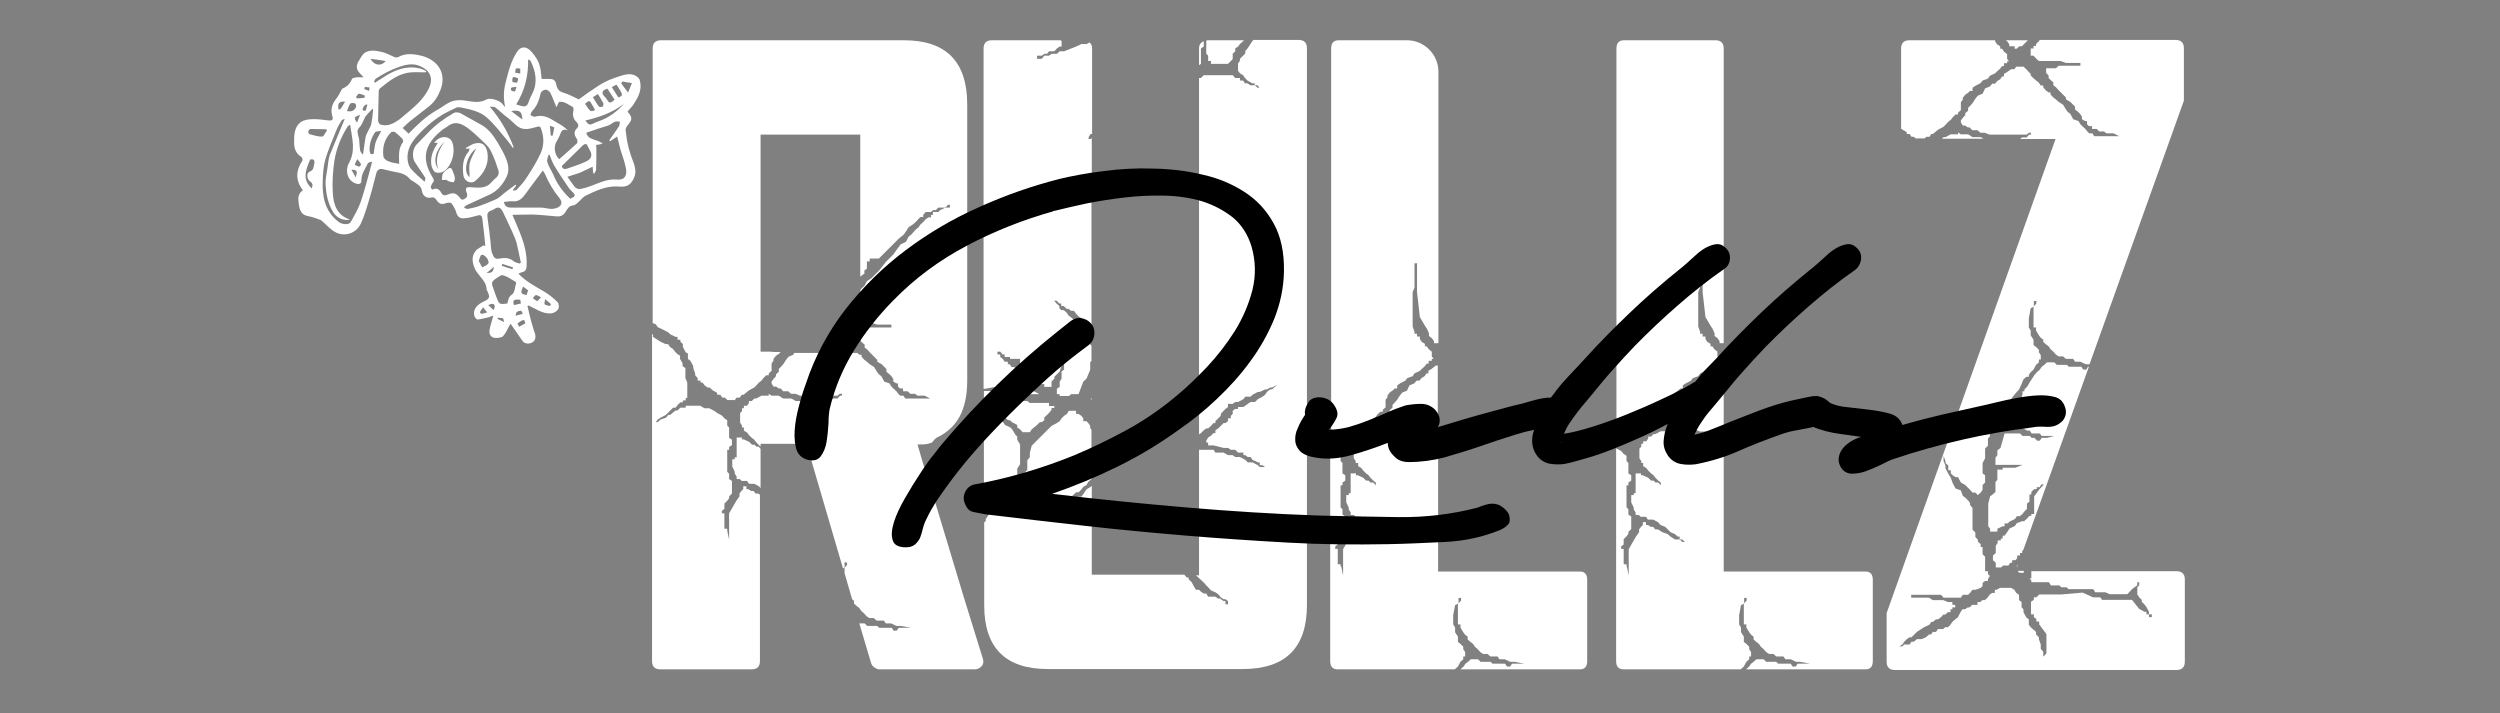
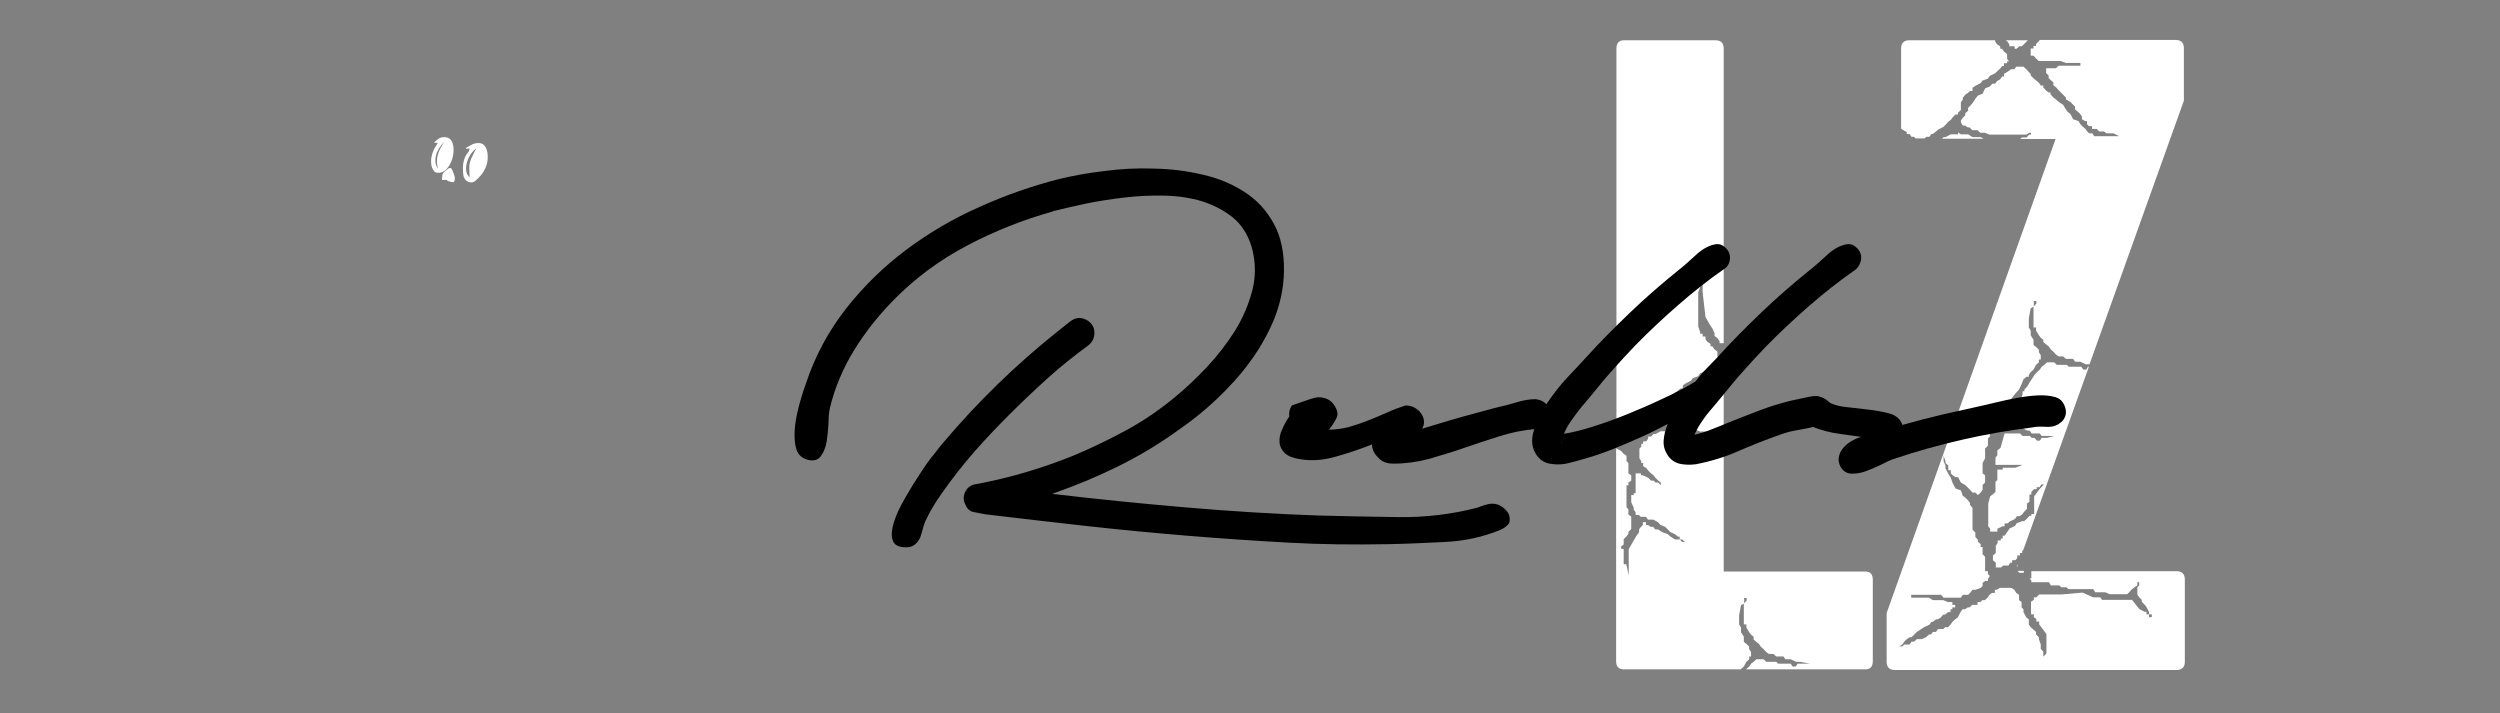
<svg xmlns="http://www.w3.org/2000/svg" xml:space="preserve" style="enable-background:new 0 0 794.8 226.7;" viewBox="0 0 794.8 226.7" y="0px" x="0px" id="Capa_1" version="1.1">
  <rect x="0" y="0" width="794.8" height="226.7" fill="#808080" stroke="none" />
  <style type="text/css">
	.st0{fill:#FFFFFF;}
</style>
  <g>
    <g id="CALABERASOLA_x5F_RULLZ_x5F_LOGO.psd_00000142141349089657301990000014214743822807865994_">
      <g>
-         <path d="M162.9,68.3c0.9,2,1.5,3.6,2.2,5.2c1.5,3.7,2.6,7.4,2.3,11.4c-0.1,0.8-0.4,1.4-1.3,1.6     c-0.4,0.1-0.8,0.3-1.3,0.5c2.4,2.5,5.3,4,8.2,5.7c1.5,0.9,2.9,2,4.2,3.3c0.5,0.4,0.6,1.7,0.3,2.2c-0.4,0.7-1.3,1.3-2.1,1.4     c-2.3,0.3-4.2-0.9-6.2-1.9c-0.4-0.2-0.8-0.4-1.2-0.6c-0.1,0.1-0.2,0.1-0.3,0.2c0.4,1.8,0.8,3.5,1.3,5.3c0.3,1.2,0.7,2.3,1.1,3.5     c0.3,1.2,0.1,2.4-1.2,2.9c-1.2,0.5-2.3,0.2-3-0.9c-1.2-1.7-2.3-3.4-3.6-5.2c-0.1,0.2-0.3,0.5-0.5,0.9c-0.6,1.1-1.1,2.3-1.9,3.1     c-0.6,0.5-1.8,0.6-2.7,0.5c-1-0.1-1.7-1.1-1.6-2.1c0.1-1.3,0.6-2.5,0.9-3.8c0.1-0.3,0.2-0.6,0.3-1.2c-0.5,0.2-0.9,0.4-1.2,0.5     c-1.2,0.3-2.4,0.6-3.7,0.8c-0.3,0-0.8-0.5-1-0.9c-0.7-1.8,0.3-3.5,2.4-4.6c0.1-0.1,0.2-0.1,0.4-0.2c2-0.9,2.2-1.4,1.2-3.4     c-0.1-0.2-0.2-0.3-0.2-0.5c-0.1-3-3-4.4-3.9-7c-0.7-1.7-0.9-3.6,0.4-5.2c0.6-0.8,1.7-1.2,2.5-1.8c0.2,0.1,0.4,0.2,0.6,0.2     c-0.3-3-0.6-6-1-8.9c-0.1-0.6-0.5-1.1-1.4-0.8c-1.4,0.4-2.9,0.8-4.4,0.9c-1.4,0.1-2.1-0.6-2.5-2c-0.3-1-0.9-2-1.5-2.8     c-0.2-0.2-1-0.2-1.4-0.1c-1.7,0.6-2.4,0.5-3.4-1c-0.4-0.6-0.9-0.9-1.6-0.7c-1.6,0.4-2.8-0.7-3-2.2c-0.2-1.3-1-1.7-1.8-2.3     c-0.6-0.6-1.6-0.8-2.1-1.5c-1.6-1.9-3.8-1.9-5.9-2.4c-0.8-0.2-1.7-0.4-2.5-0.6c-1.2-0.3-1.9,0.2-2.2,1.4     c-0.7,2.6-1.3,5.2-2.1,7.8c-0.8,2.7-1.6,5.5-2.8,8.1c-1.6,3.4-5.8,4.5-8.9,2.2c-1.3-0.9-2.3-2.1-3.5-3.1c-0.3-0.2-0.6-0.4-1-0.5     c-1.1-0.4-2.3-0.8-3.4-1c-2.1-0.4-2.6-1.8-2.9-3.7c-0.2-1.7-0.5-3.3,1.3-4.5c-2.4-3.1-2.3-6.2-0.2-9.4c0.2-0.2,0-1-0.3-1.2     c-1.7-1.1-2.3-2.6-2.3-4.5c0-2.4,0-4.9,2-6.5c0.9-0.7,2.4-1,3.7-1c1.7-0.1,3.5,0.2,5.3,0.4c1,0.1,1.5-0.2,1.2-1.2     c-0.7-2.1-0.2-3.9,1.1-5.6c0.7-0.8,1.2-1.9,1.7-2.8c0.1-0.2,0.2-0.4,0.3-0.5c1.5-0.6,2.5-1.6,3.1-3.1c0.1-0.3,0.9-0.4,1.4-0.5     c0.7-0.1,1.5,0,2.3,0c-0.4-0.4-0.7-0.8-1-1.1c-1.4-1.3-1.5-2.7-0.5-4.2c0.5-0.8,1-1.8,1.7-2.4c1.7-1.2,3.6-0.8,5.5-0.4     c1.4,0.3,2.8,1.1,4.2,1.7c0.3,0.1,0.7,0.1,1,0c2.2-1.3,4.7-1.1,6.9-0.6c5.1,1,8.8,5.1,6.7,10.8c-0.8,2.1-1.9,4-3.7,5.4     c-2,1.6-4,3.1-6,4.7c-0.8,0.6-1.5,1.4-2.4,2.2c0.7,0.6,1.3,1.2,1.9,1.8c2.7-2.8,5.5-5.5,9-7.5c1.3-0.7,2.4-1.6,3.7-2.3     c2.1-1.2,4.4-0.9,6.7-0.5c1.9,0.3,3.6,0.4,5.4-0.6c1.1-0.6,4.1,0.3,5,1.4c0.3,0.3,0.5,0.8,0.9,1c-0.6-2.6-0.5-5.2,0.1-7.6     c0.9-3.5,1.7-7,3.8-10.1c1.1-1.6,2.9-1.7,4.5,0.2c0.7,0.8,1.3,1.6,1.8,2.5c0.5,0.9,0.8,1.9,1,2.8c0.2,1,0.2,2.1,0.4,3.3     c0.7,0,1.4,0,2.1,0c1.8,0,2.2,0.3,2.6,2c0.3,1.3,0.9,2,2.3,2.4c1.7,0.5,3.3,1.4,4.8,2.1c1.9-1.4,3.9-2.8,5.9-4.1     c2.5-1.7,5.3-2.8,8.2-3.6c1.7-0.5,3.5-0.5,4.9,0.9c0.4,0.4,0.5,1.2,0.6,1.8c0.3,2.5-0.9,4.6-2.2,6.6c-0.5,0.8-1.3,1.5-1.9,2.3     c1.6,1.8,1.6,2.5,0,4.4c-0.3,0.4-0.7,1-0.6,1.5c0.2,1.7,0.4,3.3,0.8,4.9c0.2,1.1,0.6,2.1,0.9,3.2c0.3,1,0.8,2,1.1,3.1     c0.4,1.5,0.5,2.7-0.3,4.3c-1.1,2.2-2.5,2.6-4.7,2.4c-3.8-0.3-7.2,1.3-10.5,2.9c-1,0.5-1.6,1.5-2.5,2.2c-0.4,0.4-1,0.9-1.5,0.9     c-1.3,0.1-1.8,1.1-2.3,1.9c-0.7,1.2-1.6,1.7-2.8,1.6c-2.6-0.2-5.2-0.5-7.8-0.6C167.1,68.2,165.1,68.3,162.9,68.3z M163.3,46.8     c-0.1,0.1-0.2,0.1-0.3,0.2c-0.5-0.7-0.9-1.4-1.5-2.1c-2.2-2.6-4.3-5.4-6.8-7.6c-2.2-1.9-5.1-2.5-8-3.1c-0.5-0.1-1.2-0.2-1.6,0     c-2,1-4.1,1.9-5.9,3.2c-2.2,1.5-4.2,3.3-6,5.2c-2.2,2.3-4,4.9-3.6,8.3c0.1,0.9,0.4,2,1,2.7c1.2,1.4,2.7,2.7,4.4,4.2     c0.2-0.8,0.3-1.1,0.2-1.3c-1.1-1.6-2.1-3.2-3.2-4.8c-1.1-1.5-0.9-4.3,0.4-5.7c1.2-1.3,2.4-2.4,3.6-3.7c2.4-2.6,5.2-4.6,8.3-6.4     c0.5-0.3,1.5-0.2,2.1,0.1c2.1,1.1,4.2,2.4,6.3,3.5c2.5,1.3,4.1,3.5,5.5,5.8c0.9,1.6,1.9,3.2,2.6,4.9c0.8,1.9,1.2,4,0.3,5.9     c-1.2,2.5-2.9,4.6-5.5,5.8c-2.4,1.1-4.8,2.2-7.2,3.3c-0.3,0.2-0.6,0.4-0.9,0.7c0.5,0.4,0.9,0.6,1.3,0.5c1-0.2,2.1-0.4,3-0.7     c2-0.7,4-1.5,6-2.4c0.9-0.4,1.6-1.2,2.5-1.9c1.2-0.9,2.4-1.8,3.6-2.7c0.1,0.1,0.1,0.2,0.2,0.3c-0.4,0.5-0.7,1-1.1,1.5     c0.5,0.1,1,0.1,1.3-0.2c1.2-1.3,2.4-2.6,3.3-4.1c1.6-2.4,3.1-4.9,4.3-7.5c1.1-2.5,1.1-5.2,0.1-7.8c-0.2-0.7-0.5-0.8-1.2-0.6     c-1.3,0.3-2.5,0.8-3.8,0.7c-2.5,0-3.7-2.2-5.5-3.5c-1.4-1-2.7-2.3-4.1-3.4c-0.3-0.2-0.9-0.1-1.7-0.2     C159.3,38.1,161.6,42.3,163.3,46.8z M137.4,60.3c1.2-0.6,2.1-0.4,2.9,1c0.5,0.9,1.1,0.9,1.9,0.6c2-0.8,2.8-0.6,4.1,1.1     c0.6,0.8,1.1,0.4,1.6,0.1c1-0.6,0.6-1.6,0.3-2.3c-0.3-1.1,0.2-1.3,1.1-1.3c0.4,0,0.8,0.1,1.2,0.1c2.1,0.1,4.1,0.2,5.6-1.5     c0.5-0.5,0.9-1,1.4-1.4c0.9-0.7,1.3-1.6,0.9-2.7c-0.6-1.9-1.3-3.9-2.2-5.7c-0.4-1-1.2-1.9-1.9-2.6c-1.7-1.6-3.4-3.3-5.2-4.7     c-2-1.5-4.2-2.8-6.7-0.9c-0.5,0.4-1.1,0.7-1.7,1.1c-2.1,1.7-4,3.6-4.9,6.2c-1.1,3.3,0.1,6.3,1.8,9.1c0.4,0.7,0.5,1.1-0.1,1.7     C137.3,58.7,136.5,59.4,137.4,60.3z M109.6,37.8c-0.3,0.1-0.8,0.2-1,0.5c-0.6,1-1.3,2.1-1.7,3.2c-1.2,3.1-2.6,6.1-3.5,9.3     c-0.6,2.1-0.7,4.3-0.8,6.5c-0.2,5.1,0.6,9.8,5,13.2c1.1,0.9,3.3,1.1,3.9,0.1c1.1-2,2.3-4,3.1-6.2c1.1-3.2,2-6.6,2.9-9.9     c0.3-1,0.5-2.1,0.8-3.1c-0.7,0.1-1.3,0.3-1.4,0.6c-0.8,1.8-2.1,3.3-2,5.5c0,0.8-0.6,1.2-1.6,0.9c-3-0.9-3.6-4.3-2.4-6.5     c2.3-4.1,1-8,0.4-12.3c-0.4,0.3-0.6,0.4-0.7,0.5c-2.2,3.4-3.7,7.2-4.3,11.1c-0.5,3.3-0.7,6.8-0.5,10.1c0.2,3.7,1.3,7.2,5.5,8.5     c-1.9,0.5-4.2-0.5-5.3-2.2c-1.8-2.9-2.4-6.2-2.5-9.5c0-1.5,0.4-3.1,0.6-4.6c0.2-1.4,0.3-2.8,0.7-4.1     C106.3,45.6,108,41.8,109.6,37.8z M135.5,22.6c-0.1,0.1-0.1,0.3-0.2,0.4c-1.5,0-3-0.1-4.6,0c-4,0.3-6.9,2.7-9.9,5.1     c-0.2,0.2-0.4,0.6-0.4,0.8c-0.1,3.1-0.1,6.1-0.2,9.2c0,0.8,0.3,1.4,1.1,1.6c2.1,0.5,3.9-0.5,5.5-1.6c0.6-0.4,1.1-0.9,1.7-1.4     c3-2.5,6-4.9,7.8-8.5c1.9-3.9-0.2-6.3-3.3-7.4c-2.1-0.7-4.2-0.2-6.2,0.5c-2.6,0.9-5,2.2-7.3,3.7c-0.3,0.2-0.4,0.6-0.6,1     c0.1,0.1,0.2,0.2,0.3,0.3c0.9-0.6,1.9-1.2,2.8-1.8c3.4-2.2,7-3.7,11.2-2.8C134.2,21.9,134.8,22.3,135.5,22.6z M186.4,42.2     c0.5,2.5,3.5,1.9,5.2,3.5c-0.9,0.2-1.4,0.3-2.1,0.4c0,0.4,0.1,0.8,0.1,1.2c0,2.2,0,4.4-0.1,6.7c0,0.4-0.4,0.8-0.6,1.2     c-0.1,0-0.2-0.1-0.3-0.1c-0.1-0.7-0.1-1.3-0.2-2.1c-1.4,0.7-2.7,1.3-4,1.9c-1.3,0.5-2.6,0.8-4,1.3c0.9,1.3,1.6,2.3,2.3,3.2     c0.4,0.4,1.1,0.8,1.6,0.7c1.3-0.2,2.6-0.6,3.9-1.1c2.6-1,5.1-2.2,8-1.9c2.5,0.2,3.2-1.4,2.8-3.6c-0.4-2-1.1-3.9-1.7-5.8     c-0.4-1.4-0.7-2.9-1.1-4.3c-0.8,0.6-1.5,1-2.2,1.5c-0.1-0.1-0.2-0.2-0.3-0.3c1-1.4,2-2.8,3-4.3c0.3-0.4,0.3-1.1,0.4-1.6     c-0.5,0-1.2-0.2-1.6,0c-0.7,0.3-1.4,0.9-2.1,1.2C191.3,40.5,189,41.3,186.4,42.2z M176.9,34.1c-0.7-1.6-1.2-3.2-2-4.7     c-0.2-0.4-1-0.9-1.4-0.9c-0.8,0.1-1.5,0.5-1.7,1.5c-0.4,1.9-1.1,3.7-2.5,5.2c-0.4,0.4-0.5,0.9-0.7,1.4c0.5,0.2,1.1,0.6,1.5,0.5     c2-0.6,3.7-0.1,5.5,1c1.7,1.1,3.5,1.8,4.9,3.4c-1.4-0.7-2,0-2.4,1.2c-0.3,0.8-0.7,1.5-1.1,2.2c-1.1,1.7-0.7,4.4,0.8,5.7     c1.9-1.7,3.8-3.3,5.6-5c0.3-0.3,0.2-1.2-0.1-1.6c-0.8-1.1-0.9-2.2,0.1-3.2c0.7-0.7,0.5-1.4-0.1-2c-1.1-1-1.3-2.2-1-3.7     c0.1-0.4,0-1-0.2-1.1c-1.4-0.7-2.7-1.9-4.4-1.6C177.4,33,177.1,33.6,176.9,34.1z M165.2,83.8c0.1-0.1,0.2-0.2,0.4-0.3     c-0.2-0.9-0.4-1.9-0.6-2.8c-0.4-1.6-0.6-3.3-1.2-4.8c-1.2-2.9-2.6-5.7-3.9-8.5c-0.8-1.6-1.5-1.8-3-0.8c-0.2,0.1-0.4,0.2-0.6,0.3     c-1.3,0.3-1.5,1.2-1.3,2.4c0.4,2.7,0.7,5.4,1,8.1c0.1,1.3,0.1,2.5,0.7,3.7c0.5,1.1,1,1.3,2.1,1.1c1.5-0.3,3-0.3,4.3,0.7     C163.6,83.4,164.5,83.6,165.2,83.8z M172.6,54.2c-2,2.7-3.8,5-5.5,7.4c-1,1.4-2.1,2.6-4.1,2.4c-0.9-0.1-1.8,0.1-2.8,0.2     c0.3,1.4,0.9,1.8,2.4,1.8c3.1,0,6.2,0,9.3,0c1.3,0,2.6,0.5,3.8,0.4c2-0.2,3.8-1.4,2.1-3.5c-1.9-2.3-3.4-4.9-4.6-7.7     C173,54.8,172.7,54.5,172.6,54.2z M161.3,96.5c0.3-1.1,0.3-2.1,1.5-2.9c0.9-0.6,0.9-2.4,1.3-3.7c0-0.1-0.1-0.3-0.2-0.3     c-1.3-0.8-2.6-1.7-4-2.1c-0.6-0.2-1.5,0.6-2.3,1.1c-0.8,0.5-1.4,1.1-1.1,2.1c0.4,1.3,0.9,2.5,1.3,3.7     C158.7,96.8,158.7,96.8,161.3,96.5z M126.9,52.1c0-2.4-0.4-4.8,1.2-6.9c0.2-0.2,0-0.8-0.2-1.1c-0.7-0.7-1.5-1.5-2.3-2.1     c-0.3-0.2-1.1-0.2-1.3,0.1c-2.1,2.1-2.8,4.8-2.4,7.7c0.1,0.5,0.8,1.2,1.4,1.4C124.3,51.7,125.5,51.8,126.9,52.1z M164.1,33.2     c0.6,0.2,1,0.3,1.3,0.4c1.1,0.3,2.1,0.5,2.6-1c0.3-1,0.8-2,1.3-3c1.7-3.5,1-6.9-0.6-10.2c-0.1-0.2-0.4-0.3-0.8-0.5     C168,24.2,166.8,28.9,164.1,33.2z M178.6,52.8c0.2,0.9,0.9,1.1,1.7,0.8c2-0.7,4-1.3,5.9-2.2c1.8-0.8,2.2-2,1.4-3.5     c-0.2-0.4-0.5-0.9-0.7-1.3c-0.3-1-0.9-1-1.6-0.4C183.2,48.3,180.9,50.5,178.6,52.8z M115.4,49.2c0.3-2,0.5-3.7,0.8-5.5     c0.1-0.7,0.5-1.3,0.8-2c0.3-0.7,0.8-1.4,1-2.1c0.3-1.5,0.5-3,0.6-4.5c0-0.3-0.1-0.5-0.1-0.6c-0.8,0.8-1.6,1.7-2.3,2.5     c-0.1,0.2-0.2,0.4-0.3,0.6c-0.5,1-0.9,2.2-1.7,3c-0.8,0.8-0.5,1.4-0.4,2.2c0.1,0.6,0.4,1.2,0.4,1.8c0.1,1.1,0.1,2.1,0.3,3.2     C114.6,48.4,115.1,48.8,115.4,49.2z M174.7,49.2c-0.1,0-0.2,0-0.3,0c-0.2,0.8-0.6,1.6-0.4,2.3c0.4,1.4,1.3,2.7,1.9,4     c1.2,3,3.1,5.5,5.4,7.7c0.7-0.5,2.1-0.6,1-1.9c-0.5-0.5-1.1-1-1.5-1.6c-1.5-2.3-3.1-4.5-4.5-6.9     C175.6,51.7,175.2,50.4,174.7,49.2z M198.4,33c-3.7,2.8-7.9,4.3-12.3,5.3c1.1,1.5,1.3,1.6,3.1,0.7c0.3-0.2,0.7-0.3,1-0.4     C193.5,37.5,196.1,35.5,198.4,33z M99.1,59.9c0.3-0.9,0.5-1.5-0.5-2.2c-1.1-0.7-1.2-2.7-0.2-3.1c1.3-0.5,1.3-1.4,1.5-2.5     c0.3-1.3-0.3-1.6-1.3-1.4C97.3,53.9,95.9,56.9,99.1,59.9z M103.9,41.6c0-0.2-0.1-0.3-0.1-0.5c-1.7,0-3.4-0.1-5-0.1     c-0.3,0-0.7,0.4-0.8,0.8c-0.1,0.2,0.2,0.8,0.5,0.9c1.3,0.3,2.7,0.8,4,0.7C102.9,43.4,103.4,42.2,103.9,41.6z M121.2,41.6     c-0.8,0.2-1.6,0.1-1.9,0.4c-1.2,1.7-1.9,3.7-1.8,5.9c0.1,1,0.4,1.3,1.3,1c0.2-1.3,0.3-2.5,0.6-3.6     C119.8,44.1,120.5,43.1,121.2,41.6z M193.1,28.2c-1.8,0.5-2,1.4-0.8,2.6c0.2,0.2,0.4,0.4,0.5,0.6c0.9,1.5,1.1,1.6,2.6,0.3     C194.7,30.6,193.9,29.4,193.1,28.2z M152.2,83c0.3,0.6,0.7,1.3,1.1,2c0.7-0.4,1.5-0.6,1.9-1.2c0.6-0.7-0.9-2.8-1.9-2.8     c-0.2,0-0.4,0.1-0.5,0.3C152.6,81.7,152.4,82.3,152.2,83z M188.5,30.9c0.6,1,1.2,2,1.8,2.9c0.2,0.2,0.9,0.3,1.3,0.1     c0.2-0.1,0.3-0.8,0.2-1.1c-0.5-1-1.2-2-1.7-2.9C189.5,30.3,189,30.5,188.5,30.9z M194.5,27.7c0.8,1.2,1.4,2.2,2.1,3.3     c1.6-0.7,1.6-0.7-0.6-4.1C195.5,27.1,195.1,27.4,194.5,27.7z M197.9,25.9c-0.1,0.2-0.3,0.4-0.4,0.6c0.6,0.8,1.2,1.7,2.2,2.9     c0.5-1.2,0.8-2.1,1.2-3C199.9,26.3,198.9,26.1,197.9,25.9z M189.2,35c-0.3-0.6-0.6-1.1-0.9-1.6c-0.9-1.6-0.9-1.6-2.3-0.4     C187.7,35.6,187.7,35.6,189.2,35z M117.8,18.7c1.1,2.1,3.4,2.5,4.8,0.7C120.9,19.1,119.5,18.9,117.8,18.7z M110.3,35.3     c1.7,0.4,2.4-0.3,2.9-1.3c0.1-0.3-0.1-1-0.3-1.1c-0.4-0.2-1.2-0.2-1.5,0C110.9,33.5,110.7,34.4,110.3,35.3z M166.1,38     c-0.2-2.6-0.8-3.1-3.6-2.7C163.7,36.2,164.8,37.1,166.1,38z M167.4,93.8c0.2-0.5,0.3-1,0.5-1.5c-0.3-0.2-0.6-0.4-0.8-0.6     c-0.3-0.2-0.5-0.4-0.8-0.6C165.4,93.2,165.5,93.4,167.4,93.8z M109.7,32.3c-1.9-0.1-2.4,0.5-2.1,2.5     C108.3,34.8,108.3,34.8,109.7,32.3z M172,94.5c-0.7-0.3-1.2-0.7-1.6-0.7c-0.4,0.1-0.7,0.7-1,1c0.5,0.3,0.9,0.8,1.4,0.9     C171,95.7,171.4,95.1,172,94.5z M175.1,43.1c0.2,0,0.4,0,0.6,0c0.2-0.9,0.4-1.7,0.5-2.6c0-0.1-0.8-0.3-1.4-0.5     C175,41.3,175,42.2,175.1,43.1z M165.4,95.3c-2.1-0.2-2.5,0.1-2,1.7c0.7-0.2,1.4-0.3,2.2-0.5C165.5,96,165.5,95.6,165.4,95.3z      M115.9,31.1c0-0.2,0-0.5,0.1-0.7c-0.6-0.2-1.2-0.6-1.9-0.6c-0.3,0-0.6,0.7-0.9,1c0.1,0.2,0.2,0.3,0.2,0.5     C114.3,31.2,115.1,31.2,115.9,31.1z M165,103.9c0.8-0.4,1.4-0.8,2-1.1c-0.3-1.4-0.4-1.4-2.5,0C164.7,103.1,164.9,103.5,165,103.9     z M153.6,97.7c-0.4,0.6-0.8,1-1,1.5c-0.1,0.1,0.4,0.6,0.5,0.6c0.6-0.1,1.1-0.3,1.8-0.5C154.4,98.7,154.1,98.4,153.6,97.7z      M155.2,97c0.7,0.6,1.2,1.1,1.7,1.6c0.1-0.4,0.4-0.8,0.4-1.1C157.2,96.4,156.5,96.4,155.2,97z M164.7,24.9     c-1.7-0.7-1.9-0.6-1.8,1.2c0.5,0.1,0.9,0.1,1.5,0.2C164.6,25.8,164.7,25.4,164.7,24.9z M162.9,85.6c0.1-0.2,0.1-0.4,0.2-0.6     c-1.1-0.4-2.3-0.7-3.4-1.1c-0.1,0.2-0.1,0.4-0.2,0.6C160.6,84.9,161.7,85.2,162.9,85.6z M112.8,52.4c0.5,0.2,0.9,0.5,1.4,0.6     c0.1,0,0.6-0.6,0.6-0.8c-0.3-0.5-0.7-1-1.2-1.6C113.2,51.3,113,51.7,112.8,52.4z M174.8,97.3c0.1-0.2,0.2-0.4,0.4-0.6     c-0.5-0.4-1.1-0.9-1.9-1.6c-0.1,0.9-0.3,1.6-0.2,1.6C173.6,97.1,174.2,97.1,174.8,97.3z M163.8,23.1c0.6,0.1,1,0.2,1.6,0.3     c0-0.6,0-1.1,0-1.6C163.9,21.6,163.9,21.6,163.8,23.1z M111.7,53.9c0.5,0.9,0.9,1.6,1.4,2.5C113.7,54.3,113.6,54.1,111.7,53.9z      M166.2,99.8c-0.2-0.4-0.4-1-0.5-1c-0.5,0-1,0.1-1.4,0.4c-0.2,0.2-0.3,0.7-0.4,1.2C164.8,100.1,165.3,100,166.2,99.8z      M114.5,36.5c-2,0.7-2.1,0.9-1,2.5C113.9,38,114.1,37.4,114.5,36.5z M164.2,27.6c-0.7,0.1-1.2,0.1-1.7,0.3     c-0.1,0-0.1,0.8,0.1,0.9c0.3,0.2,0.7,0.2,1.1,0.3C163.9,28.7,164,28.4,164.2,27.6z M116.8,33.3c-0.1,0-0.3-0.1-0.4-0.1     c-0.2,0.2-0.6,0.3-0.7,0.6c-0.3,0.6-1,1.5,0.5,1.4C116.4,35,116.6,33.9,116.8,33.3z M116,27.6c-0.1,0.2-0.1,0.5-0.2,0.7     c0.5,0.2,1,0.4,1.5,0.6c0.1-0.4,0.2-0.7,0.2-1.1C117.1,27.8,116.5,27.7,116,27.6z M157,84.8c-0.9,0.8-1.5,1.4-2.3,2     C156.4,86.8,156.9,86.4,157,84.8z M158.2,101c0,0.1,0,0.3,0,0.4c0.6,0.3,1.2,0.6,2.1,1c-0.2-0.5-0.2-1.1-0.4-1.2     C159.3,101,158.7,101.1,158.2,101z" class="st0" />
        <path d="M149.3,47.2c-0.4,0-0.7,0.1-1.2,0.1c0.1-0.2,0.1-0.4,0.2-0.4c0.9-0.4,1.7-1.1,2.7-1.3     c2.2-0.5,3.4,0.4,3.9,2.6c0.7,3.8-0.9,6.9-3.8,9.3c-1.4,1.2-3.6,0.1-3.8-1.9c-0.3-2.6-0.2-5.2,1.6-7.3     C149.1,48.1,149.2,47.7,149.3,47.2z M151.4,47.2c-3.1,2.2-4.3,7.6-2.1,9.1c0-1.5-0.3-3.2,0.1-4.7     C149.8,50.1,150.7,48.7,151.4,47.2z" class="st0" />
        <path d="M139.2,45.4c-0.3,0-0.6,0-1.2,0c1.1-1.3,2.2-1.9,3.5-1.8c1.2,0.1,2,0.7,2.4,2c0.9,2.8-0.2,7-2.7,8.8     c-0.7,0.5-1.9,0.7-2.7,0.4c-0.6-0.2-1.1-1.3-1.3-2c-0.5-2.5,0.3-4.8,1.7-6.9C139,45.7,139.1,45.6,139.2,45.4z M141.3,45     c-2.9,2.9-3.7,6.3-2,8.7C138.2,50.2,139.6,47.6,141.3,45z" class="st0" />
        <path d="M142.1,57.2c-0.7,0-1.1,0-1.6,0c0.1-0.7,0-1.4,0.3-2c0.3-0.5,0.8-0.9,1.3-1.3c0.6-0.5,1.3-0.9,1.7,0.2     c0.3,0.8,0.7,1.6,0.8,2.4c0.1,0.5-0.2,1.4-0.4,1.4c-0.6,0.1-1.3-0.2-1.9-0.4C142.2,57.5,142.1,57.1,142.1,57.2z" class="st0" />
      </g>
    </g>
    <g>
      <g>
-         <path d="M241.8,111.8h3.2c0.5,0.1,1,0.1,1.5,0.1c0.5,0,1.1,0,1.7,0l-0.6,0.6l-0.9,0.6l-0.8,1v0.6l-0.6,0.8v2.4     l-0.9,0.8v0.6h-0.8l-0.9,0.9l-0.6,0.8l-0.8,0.6l-0.9,1l-0.6,0.6l-1.7,0.9l-1.7,1.4h-0.6l-0.6,0.9h-1l-0.6,0.8h-2.3l-0.9-0.8h-0.8     l-0.6-0.9H228v-0.6l-1.4-0.8l-1-0.9h-0.6l-0.9-0.6l-0.8-1h-0.6v-0.6h-0.9v-0.8l-0.8-0.9v-0.6l-0.6-1.7v-0.6l-0.9-1.7l-0.8-0.6     v-1.7L218,112l-0.9-1.7v-0.9l-0.8-0.8V108h-0.9v-0.9h-0.6l-1.7-0.8l-0.6-0.6l-1.7-0.9l-1.7-0.8l-0.6-0.9l-1-0.4V15.4     c0-1.7,0.9-2.6,2.6-2.6h77.3c13.4,0,20.1,6.8,20.1,20.4V121c0,4.6-0.8,8.4-2.4,11.4c-1.7,3.1-4.2,5.3-7.4,6.8l-0.5,0.4     c-0.1,0.2-0.3,0.4-0.5,0.6c-0.2,0.3-0.4,0.6-0.8,0.6c-0.4,0.2-0.9,0.3-1.5,0.4c-0.4,0.1-1.3,0.1-2.7,0.1     c1.2,4.2,2.4,8.3,3.7,12.3s2.5,8,3.7,12l7.3,24.2l6.1,19.7c0.3,0.9,0.1,1.7-0.4,2.3c-0.7,0.7-1.4,1-2.2,1h-30.4     c-0.4,0-0.9-0.2-1.5-0.6c-0.6-0.4-0.9-0.9-1-1.3v0.1l-3.8-12.8h1.7l0.8,0.8h3.2l0.6,0.6h4l0.6,0.9h1l0.6-0.9h4l-3.3-0.6H285     l-1.7-0.8h-1.7l-0.6-0.9h-2.3l-0.9-0.8h-1.4l-0.9-0.6l-0.8-0.9l-0.9-0.8l-0.6-0.9l-0.8-0.6l-0.9-0.8v-0.9l-0.6-0.5l-2.4-8.3v-1.8     l-0.5,0.3l-11.6-39.6h-14.6v0.9l-0.5-0.5l-0.9-0.9l-0.6-0.8l-0.8-0.6l-0.9-0.9l-0.6-0.8l-1-0.6v-1h-0.6v-0.6l-0.6-0.9v-3.1     l0.6-0.6v-0.9h0.6V129h1l0.6-0.9v-0.6h0.9l0.8-0.8h0.6l1.7-0.9h2.3v-0.6l0.9,0.6h2.3l1.4,0.9h2.6l1.4,0.8h3.2l1.7,0.6h2.9     l1.7-0.6h1.5l0.8-0.8h1.5l0.8-0.9h0.6v-0.6H267l-0.8,0.6h-11.8l-1.5-0.6h-1.4l-0.9-0.8H249l-0.8-0.9h-0.6l-0.9-0.6h-0.8l-0.6-1     v-0.6l0.6-0.8l0.8-0.9v-0.6l0.9-0.8v-0.9l0.6-0.6l0.8-0.9l0.9-1.4l0.8-1l1.5-0.6l0.3-0.6h1h19l0.8,0.6h0.6v0.6l0.9,1l0.8,0.6     l0.9,0.8l1.4,0.9l0.9,1.5l0.6,0.8l0.8,0.6l0.9,1.7l1.7,0.6l0.6,1l0.6,0.6l1,0.9l0.6,0.8l0.6,0.6h1l0.6,0.9h7.9l-1.7-0.9h-2.3     l-0.8-0.6h-1.5l-0.8-0.8h-1.5v-0.9h-1l-0.6-0.6v-1H285l-1-0.6v-0.8l-0.6-0.9l-0.6-0.6l-1-0.8v-0.9l-1.5-1.5l-1.4-0.8v-0.6     l-2.3-2.3l-0.9-1l-0.8-0.6v-0.9l-0.9-0.8l-0.4-0.4v-3.5h2l0.9-0.8h6.9v-0.9h-4.6l-1.7-0.6h-3.6V92.2l0.4-0.5l0.9-0.8l0.8-1.5     l1.5-1l2.3-2.3l2.3-2.9l2.3-2.3l2.3-3.2l1.7-0.8l0.9-1.7l0.8-0.6l1.5-1.7l0.8-0.6l0.6-0.9l0.9-0.8l0.8-0.9l0.9-0.6h0.8v-0.8h0.6     v-0.9h1.7l0.6-0.6l1.7-0.8h-2.3l-0.8,0.8h-0.9l-0.6,0.6h-1.7l-0.8,0.9V69h-0.9l-0.6,0.6l-0.8,0.9l-0.9,0.8l-1.4,0.9l-0.9,1.4     l-0.6,0.9l-1.7,1.4l-6.3,6.3h-2.9v0.9h-0.9v2.3l-0.8,0.6v1l-0.9,0.6l-0.4,0.4V42.8h-31.7V111.8z M231.2,168.7l0.6,2.9v-8.4l2.3-4     l1-1.4v-0.9l0.6-0.8l0.6-0.6v-0.9h1v0.9h0.6l0.9,0.6h0.8l0.6,0.8h0.9l0.5,0.4v52.9c0,1.7-0.9,2.6-2.6,2.6h-29.1     c-1.7,0-2.6-0.9-2.6-2.6V106.3h0.3v0.8l1.4,0.9l0.9,0.6l1.7,0.8h0.8l0.6,0.9l0.9,0.6l0.8,1l0.6,0.6l0.9,0.6v1l0.8,1.4v0.9     l0.9,0.6v3.2l0.6,1.4v4.9H218v0.8h-0.9v0.6h-0.8l-0.9,0.9l-0.6,0.8h-0.8l-2.3,2.3l-1.7,0.9l-0.9,0.6l-0.6,0.8h0.6l0.9-0.8     l1.7-0.6l0.8-0.9h0.6l0.9-0.8l0.8-0.6h0.6l0.9-0.9h1.7V129h4.6l1.4,0.8h1.5l1.7,0.9l0.8,0.6l1.5,0.8l0.8,0.9l0.9,0.6v1.7l0.6,0.6     v3.3l0.9,0.6v1.7l-0.9,0.6v0.9h-0.6v7l0.6,0.6v1.7l0.9,0.6v4l-0.9,0.9v0.6l-0.6,0.8l-0.9,0.9v1.7l-0.8,0.6v0.8h0.8v4.9h0.9V168.7     z M208.6,134.3l-0.8,0.9v-0.9H208.6z M241.3,142.1l0.5,0.6v12.5l-0.5-0.6l-1.5-0.8h-1.7l-0.6-0.9h-1.7l-0.6-0.6h-1v-0.8l-0.6-0.9     V150l-0.8-1.7v-2.3h0.8v-0.6h0.6v-6.3h1.7v0.6h0.6l1.7,0.8l0.9,0.9h0.8l0.6,0.6H241.3z M269.3,179.6v-0.8h-0.8v1.7L269.3,179.6z      M302,66v-0.9h-0.6l-0.9,0.9H302z" class="st0" />
-         <path d="M388.1,190.5l0.9,0.6h0.6v1h0.8v-1l-0.8-0.6H389l-0.9-0.6l-0.8-1l-0.9-0.6l-1.4-0.6l-0.9-1l-0.6-0.6     l-0.8-0.9l-1.5-1.4l-1-0.9h1V143h4.6l0.6,0.9h2.6l1.4,0.8h1.5l0.8,0.6h1.5l1.7,0.9l0.8,0.8h1.5l1.7,0.9l0.6,0.6h1.7l-0.8-0.6     h-0.9V147h-0.6l-1.7-0.8l-0.6-0.9h-0.9l-0.8-0.6h-0.6v-0.8h-1.7l-0.9-0.9h-1.4l-0.9-0.6H389l-3.2-0.8h-1.7v-0.9h-0.6v-0.6l0.6-1     l0.9-0.6l0.8-0.8h0.6v-0.9l0.9-0.6l1.7-1.7h0.6l0.8-0.6v-0.9h0.9v-0.8l0.6-0.6v-1l0.8-0.6h0.9v-0.6h1.7l1.4-1l0.9-0.6h1.4     l0.9-0.9l1.5-0.8l0.8-0.6l0.6-0.9l1-0.8h0.6l1.7-1.5l-1.7,0.9h-0.6l-1,0.6h-0.6l-1.7,0.8h-0.6l-1.7,0.9l-0.6,0.6h-1.7l-0.6,0.8     l-1.7,0.9h-0.9l-0.8,0.6h-1.5v1l-0.8,0.6l-0.6,0.6l-0.9,1v0.6l-1.7,1.7v0.6h-0.6l-0.8,0.9l-0.9,0.8h-0.6l-0.8,0.6l-0.9,0.9     l-0.6,0.4V24.8h0.6l0.9-0.9h9.2l0.8,0.9h1.5v0.8h1l0.6,0.9h0.8l0.9,0.6h1.4l0.9,0.8h0.6l-0.6-0.8h-0.9v-0.6h-0.8l-1.5-0.9     l-0.8-0.8l-0.6-0.9l-1-0.6l-0.6-0.8v-2.3l0.6-0.9v-0.6l1.7-1.7v-0.8l0.8-0.9l0.9-1.4l0.6-0.9l0.3-0.3h14.4c1.7,0,2.6,0.9,2.6,2.6     v177.1c0,13.5-6.8,20.3-20.4,20.3h-62c-13.5,0-20.2-6.8-20.2-20.3v-26.3l0.5-0.5V165l2.3-3.3l3.8-2.3l1-0.6l1.3-0.9l1-0.8h0.6     v-0.6h0.9v-0.9h0.8v-2.4l0.6-0.6v-2.3l0.9-0.9v-3.1l0.8-0.9v-1.4l0.6-2.3l6.3-6.3l1.7-0.9l0.9-0.6l0.6-0.9l0.8-0.8l0.9-0.6l0.6-1     h2.3v1h0.8l0.9,0.6l0.6,0.8v0.9h1l0.6,0.6l0.6,0.9v0.8l0.4,0.3v15.8l-1,0.9l-0.6,1l-1,0.6l-0.6,0.8l-0.9,0.9h-0.8l-0.6,0.6     l-0.9,0.8h-0.8l-0.6,0.9h-2.3v0.6h3.7l0.9-0.6h0.6l0.8-0.9h0.9l0.6-0.8l1-1.5l1.3-0.8l0.4-0.3v28.2h29.4l0.8,0.9h0.6v0.6l0.9,0.8     l0.8,1.5l0.6,1h1l0.6,0.6l0.9,0.6h0.8l0.6,1h2.3l0.9,0.6H388.1z M347.1,42.6h-0.4l-0.6,1v0.6h0.6l0.4-0.3v11.8l-0.4,0.3H346     l-0.6,0.8l-1,0.9l-0.6,0.6v0.8l0.6-0.8h1l0.6-0.6l1-0.5v47.7l-0.4-0.5l-0.6-1l-2.3-2.3l-0.9-0.6l-0.8-0.9l-0.6-0.8h-0.9l-0.8-0.6     h-0.6l-0.9-0.9h-0.8v-0.8h-0.6l-0.9-0.9h-0.8l0.8,0.9l0.9,0.8V98l0.6,0.6h0.8l0.9,0.8l0.6,0.9l0.8,0.6l0.9,0.8l0.6,0.9l1.7,1.7     v0.6l2.3,2.3v1.7h0.6v0.6l0.4,0.4v4.9l-0.4,0.3v2.4L346,119l-0.6,1.4l-1,0.9l-1.5,4h-2.3l-0.8,0.6h-2.9v-0.6h-0.9v-1.7l0.9-0.6     v-1.7l0.6-0.9v-2.3l0.8-0.6v-4l-1.4,4.6l-1.7,1.7v0.6l-0.9,0.9v1.7H332v-0.9h-1.4l-1.7-0.8l-2.3-2.3h-0.9v-0.9l-0.6-0.6v-0.8     l-0.8-0.9v-1.7h-3.2v-0.6h-1.7v-0.8h-0.6l-0.8-0.9h-0.9v0.9h0.9v0.8l0.8,0.6l0.6,0.9h1v0.8h0.6l0.6,0.9h1v0.8h0.6v1.5l0.9,0.8     v0.6l0.8,0.9l0.6,0.8h0.9l0.8,0.9l0.6,0.6l0.9,0.8l1.7,0.9h-8.8v-0.9h-2.3l-0.6-0.8l-2.3-0.6l-3.2,0.6h-0.5V15.4     c0-1.7,0.9-2.6,2.6-2.6h21.9l0.3,0.3v1.7h-0.6l-0.9,0.6l-0.8,0.9h-1.7l-0.6,0.8H332l-0.8,0.6h-1.5v1h1.5l0.8-1h1.5l0.8-0.6h1.7     l0.9-0.8h1.4l2.3-0.9l1.5-0.6l1.7-0.8h1.7l0.8-0.5c0.6,0.3,0.9,1,0.9,1.9V42.6z M312.8,163.3v-39h2.8l3.2,1.5h0.6v0.8h1.7     l0.6,0.9h4.9l0.8,0.6h6.1v1h1.7v0.6h-0.9v0.6l-0.8,1l-0.6,0.6l-0.9,0.8v0.9l-0.8,0.6h-0.6l-0.9,0.9l-1.7,1.4l-0.6,0.9h-2.3     l-0.8-0.9l-0.9-0.6v-0.8l-1.7-0.9l-0.6-0.6h-0.6l-1-0.9l-0.6-0.8l-0.8-0.6h-0.9v-1h-0.6l-0.9-0.6l-0.8,0.6h-1.5l0.9,1h1.4     l0.9,0.6l0.6,0.8v0.9h0.9l0.8,0.6l0.6,0.9l1.7,0.8l0.6,0.6l1,1.7l0.6,0.6v1l0.9,1.5v6.3l-0.9,1.4v3.2h-0.6v1.7l-1,0.6v0.8h-0.6     l-0.6,0.9h-1l-0.6,0.6H318l-0.9,0.8l-2.9,1.5L312.8,163.3z M336.8,159.4l-0.9,0.8h-0.8v-0.8H336.8z M346.7,126.7h0.4v0.4     L346.7,126.7z M381.2,15.4c0-1.1,0.5-1.9,1.5-2.3v1.7l-0.9,0.6v4.9l-0.6,0.4V15.4z M383.7,12.8h11.8l-0.3,0.3l-1,0.9l-0.6,0.8     l-0.9,0.6v0.9l-0.8,0.8v1.7l-1.5,1.5H385v-0.9h-0.9v-1.7l-0.6-0.6v-4.2H383.7z" class="st0" />
-         <path d="M457.2,109.1h-1.3v-0.6l-0.6-0.9l-1-0.8V106l-0.6-1.4l-0.6-0.9l-1.7-2.9l-0.9-7.9v-9.2h-0.8v7.7l-0.6,1.5     v10.9l0.6,1.7v0.6h0.8v0.9h0.9v0.8l0.6,0.9l1,0.6v0.8h0.6l0.6,0.9l1,0.8v1.5l0.6,0.8h-0.6v0.6h-1v0.9h-0.6l-0.6,0.8l-1,0.9     l-0.6,0.6l-1.7,0.8l-0.6,0.9l-1.7,0.6l-0.6,0.8l-1.7,0.9l-0.9,0.6v1h-0.8l-0.6,0.6l-0.9,0.6l-0.8,1v0.6l-0.6,0.8v2.4l-0.9,0.8     v0.6h-0.8l-0.9,0.9l-0.6,0.8l-0.8,0.6l-0.9,1l-0.6,0.6l-1.7,0.9l-1.7,1.4H431l-0.6,0.9h-1l-0.6,0.8h-2.3l-0.9-0.8h-0.8l-0.6-0.9     h-0.9v-0.6h-0.1V15.4c0-1.7,0.8-2.6,2.4-2.6h21.7c5.5,0,10,4.5,10,10V109.1z M426.4,180.1l0.6,2.9v-8.4l2.3-4l1-1.4v-0.9l0.6-0.8     l0.6-0.6V166h1v0.9h0.6l0.9,0.6h0.8l0.6,0.8h0.9l1.4,0.9l1.7,0.6l0.9,0.8l1.4,0.9h1.5l0.8,0.8h0.9l-0.9-0.8h-0.8v-0.9h-0.6     l-0.9-0.8l-1.4-0.6l-1.7-1.7l-1.5-0.6l-0.8-0.9l-1.5-0.8h-1.7l-0.6-0.9H431l-0.6-0.6h-1v-0.8l-0.6-0.9v-0.6l-0.8-1.7v-2.3h0.8     v-0.6h0.6v-6.3h1.7v0.6h0.6l1.7,0.8l0.9,0.9h0.8l0.6,0.6h0.9l0.8,0.9v-0.9l-0.8-0.6l-0.9-0.9l-0.6-0.8l-0.8-0.6l-0.9-0.9     l-0.6-0.8l-1-0.6v-1H431v-0.6l-0.6-0.9v-3.1l0.6-0.6v-0.9h0.6v-0.8h1l0.6-0.9v-0.6h0.9l0.8-0.8h0.6l1.7-0.9h2.3v-0.6l0.9,0.6h2.3     l1.4,0.9h2.6l1.4,0.8h3.2l1.7,0.6h2.9l1.3-0.5v42.8h45.1c1.5,0,2.3,0.9,2.3,2.6v25.9c0,1.7-0.8,2.6-2.3,2.6h-38l0.1-0.1l0.9-0.8     l0.6-0.9l0.8-0.6l0.9-0.8h2.3l0.8,0.8h3.2l0.6,0.6h4l0.6,0.9h1l0.6-0.9h4l-3.3-0.6h-1.3l-1.7-0.8h-1.7l-0.6-0.9h-2.3l-0.9-0.8     h-1.4l-0.9-0.6l-0.8-0.9l-0.9-0.8l-0.6-0.9l-0.8-0.6l-0.9-0.8v-0.9l-0.8-0.6l-0.6-0.8l-0.9-1.5v-1h-0.8v-6.6l-0.9,0.5l-0.6,3.2     v2.9l0.6,1v1.5l0.9,1.4v1.7l0.8,0.6l0.9,0.9v0.8l0.6,0.9v1.4h-0.6v0.9l-0.9,0.8l-0.8,1.5l-0.9,0.8l-0.1,0.1h-37.2     c-1.6,0-2.4-0.9-2.4-2.6v-67.7l0.1,0.1l1.5,0.8l0.8,0.9l0.9,0.6v1.7l0.6,0.6v3.3l0.9,0.6v1.7l-0.9,0.6v0.9h-0.6v7l0.6,0.6v1.7     l0.9,0.6v4l-0.9,0.9v0.6l-0.6,0.8l-0.9,0.9v1.7l-0.8,0.6v0.8h0.8v4.9h0.9V180.1z M456.5,116.2h0.6v21h-7.5l-1.5-0.6h-1.4     l-0.9-0.8h-1.7l-0.8-0.9h-0.6l-0.9-0.6h-0.8l-0.6-1v-0.6l0.6-0.8l0.8-0.9v-0.6l0.9-0.8v-0.9l0.6-0.6l0.8-0.9l0.9-1.4l0.8-1     l1.5-0.6l0.8-1.7l1.5-0.6l0.8-0.9h0.9l0.6-0.8l1-0.6l0.6-0.9h0.6v-0.8l1-0.6L456.5,116.2z M464.5,190.9v-0.8h-0.8v1.7     L464.5,190.9z" class="st0" />
        <path d="M548,109.1h-1.3v-0.6l-0.6-0.9l-1-0.8V106l-0.6-1.4l-0.6-0.9l-1.7-2.9l-0.9-7.9v-9.2h-0.8v7.7l-0.6,1.5v10.9     l0.6,1.7v0.6h0.8v0.9h0.9v0.8l0.6,0.9l1,0.6v0.8h0.6l0.6,0.9l1,0.8v1.5l0.6,0.8h-0.6v0.6h-1v0.9h-0.6l-0.6,0.8l-1,0.9l-0.6,0.6     l-1.7,0.8l-0.6,0.9l-1.7,0.6l-0.6,0.8l-1.7,0.9l-0.9,0.6v1h-0.8l-0.6,0.6l-0.9,0.6l-0.8,1v0.6l-0.6,0.8v2.4l-0.9,0.8v0.6h-0.8     l-0.9,0.9l-0.6,0.8l-0.8,0.6l-0.9,1l-0.6,0.6l-1.7,0.9l-1.7,1.4h-0.6l-0.6,0.9h-1l-0.6,0.8h-2.3l-0.9-0.8h-0.8l-0.6-0.9H514v-0.6     h-0.1V15.4c0-1.7,0.8-2.6,2.4-2.6h29.1c1.7,0,2.6,0.9,2.6,2.6V109.1z M517.2,180.1l0.6,2.9v-8.4l2.3-4l1-1.4v-0.9l0.6-0.8     l0.6-0.6V166h1v0.9h0.6l0.9,0.6h0.8l0.6,0.8h0.9l1.4,0.9l1.7,0.6l0.9,0.8l1.4,0.9h1.5l0.8,0.8h0.9l-0.9-0.8h-0.8v-0.9h-0.6     l-0.9-0.8l-1.4-0.6l-1.7-1.7l-1.5-0.6l-0.8-0.9l-1.5-0.8h-1.7l-0.6-0.9h-1.7l-0.6-0.6h-1v-0.8l-0.6-0.9v-0.6l-0.8-1.7v-2.3h0.8     v-0.6h0.6v-6.3h1.7v0.6h0.6l1.7,0.8l0.9,0.9h0.8l0.6,0.6h0.9l0.8,0.9v-0.9l-0.8-0.6l-0.9-0.9l-0.6-0.8l-0.8-0.6l-0.9-0.9     l-0.6-0.8l-1-0.6v-1h-0.6v-0.6l-0.6-0.9v-3.1l0.6-0.6v-0.9h0.6v-0.8h1l0.6-0.9v-0.6h0.9l0.8-0.8h0.6l1.7-0.9h2.3v-0.6l0.9,0.6     h2.3l1.4,0.9h2.6l1.4,0.8h3.2l1.7,0.6h2.9l1.3-0.5v42.8h45.1c1.5,0,2.3,0.9,2.3,2.6v25.9c0,1.7-0.8,2.6-2.3,2.6h-38l0.1-0.1     l0.9-0.8l0.6-0.9l0.8-0.6l0.9-0.8h2.3l0.8,0.8h3.2l0.6,0.6h4l0.6,0.9h1l0.6-0.9h4l-3.3-0.6H571l-1.7-0.8h-1.7l-0.6-0.9h-2.3     l-0.9-0.8h-1.4l-0.9-0.6l-0.8-0.9l-0.9-0.8l-0.6-0.9l-0.8-0.6l-0.9-0.8v-0.9l-0.8-0.6l-0.6-0.8l-0.9-1.5v-1h-0.8v-6.6l-0.9,0.5     l-0.6,3.2v2.9l0.6,1v1.5l0.9,1.4v1.7l0.8,0.6l0.9,0.9v0.8l0.6,0.9v1.4h-0.6v0.9l-0.9,0.8l-0.8,1.5l-0.9,0.8l-0.1,0.1h-37.2     c-1.6,0-2.4-0.9-2.4-2.6v-67.7l0.1,0.1l1.5,0.8l0.8,0.9l0.9,0.6v1.7l0.6,0.6v3.3l0.9,0.6v1.7l-0.9,0.6v0.9h-0.6v7l0.6,0.6v1.7     l0.9,0.6v4l-0.9,0.9v0.6l-0.6,0.8l-0.9,0.9v1.7l-0.8,0.6v0.8h0.8v4.9h0.9V180.1z M547.4,116.2h0.6v21h-7.5l-1.5-0.6h-1.4     l-0.9-0.8H535l-0.8-0.9h-0.6l-0.9-0.6h-0.8l-0.6-1v-0.6l0.6-0.8l0.8-0.9v-0.6l0.9-0.8v-0.9l0.6-0.6l0.8-0.9l0.9-1.4l0.8-1     l1.5-0.6l0.8-1.7l1.5-0.6l0.8-0.9h0.9l0.6-0.8l1-0.6l0.6-0.9h0.6v-0.8l1-0.6L547.4,116.2z M555.3,190.9v-0.8h-0.8v1.7     L555.3,190.9z" class="st0" />
        <path d="M649.7,208.7l0.9-1v-6.1l-2.3-3.1v-0.9h-0.9v-0.8l-0.8-0.6v-0.9h-0.9v-4l0.9-0.6v-0.8h0.8l0.9-0.9h6.9     l6.9-0.6l3.3,1.5h2.3l0.6,0.8h9.5l2.3,2.9l1.7,0.9h0.6v0.8h0.8v0.9h0.9v-0.9h-0.9v-0.8l-0.8-1.5l-0.6-0.8l-0.9-0.9v-0.6l-0.8-0.8     l-0.6-0.9v-2.3l0.6-0.6v-1h-0.6v1l-0.9,0.6l-0.8,0.6l-0.9,1l-0.6,0.6h-5.6l-1.4-0.6h-3.2l-0.6-1h-7.9l-0.6-0.6h-1.7l-0.6-0.6H652     l-0.6-1h-5.6v-0.6l-0.6-0.6h0.6v-2.3H692c1.7,0,2.6,0.9,2.6,2.6v26.2c0,1.7-0.9,2.6-2.6,2.6h-89.6c-1.7,0-2.6-0.9-2.6-2.6v-15.5     l53.7-150.7h-11.2l0.5-0.5h1.5l0.8-0.9h0.6v-0.6h-0.6l-0.8,0.6h-11.8l-1.5-0.6h-1.4l-0.9-0.8h-1.7l-0.8-0.9h-0.6l-0.9-0.6H624     l-0.6-1v-0.6l0.6-0.8l0.8-0.9v-0.6l0.9-0.8v-0.9l0.6-0.6l0.8-0.9l0.9-1.4l0.8-1l1.5-0.6l0.8-1.7l1.5-0.6l0.8-0.9h0.9l0.6-0.8     l1-0.6l0.6-0.9h0.6v-0.8l1-0.6l1.3-0.9h1l0.6-0.8h2.3l0.9,0.8l0.8,0.9l0.6,0.6V24l0.9,0.9l1.7,1.4l0.6,0.9h0.8v0.6l0.9,1l0.8,0.6     h0.6v0.6l0.9,1l0.8,0.6l0.9,0.8l1.4,0.9l0.9,1.5l0.6,0.8l0.8,0.6l0.9,1.7l1.7,0.6l0.6,1l0.6,0.6l1,0.9l0.6,0.8l0.6,0.6h1l0.6,0.9     h7.9l-1.7-0.9h-2.3l-0.8-0.6h-1.5l-0.8-0.8h-1.5v-0.9h-1l-0.6-0.6v-1h-0.6l-1-0.6v-0.8l-0.6-0.9l-0.6-0.6l-1-0.8v-0.9l-1.5-1.5     l-1.4-0.8v-0.6l-2.3-2.3l-0.9-1l-0.8-0.6v-0.9l-0.9-0.8l-0.6-0.6V24l-0.8-0.8v-1.5h3.1l0.9-0.8h6.9v-0.9h-4.6l-1.7-0.6h-6.9     l-0.9-0.8l-0.8-0.9h-0.9v-2.3h0.9v-0.8h0.8v-0.6l0.9-0.9l0.3-0.4h43.2c1.7,0,2.6,0.9,2.6,2.6v16.7l-30,83.8h-1.2l-1.7-0.8h-1.7     l-0.6-0.9h-2.3l-0.9-0.8h-1.4l-0.9-0.6l-0.8-0.9l-0.9-0.8l-0.6-0.9l-0.8-0.6l-0.9-0.8V108l-0.8-0.6l-0.6-0.8l-0.9-1.5v-1h-0.8     v-6.6l-0.9,0.5l-0.6,3.2v2.9l0.6,1v1.5l0.9,1.4v1.7l0.8,0.6l0.9,0.9v0.8l0.6,0.9v1.4h-0.6v0.9l-0.9,0.8l-0.8,1.5l-0.9,0.8     l-0.6,0.9v0.6h-0.8l-0.9,0.8l-0.6,1.5l-0.8,1.7l-1.5,1.7l-1,1.3l-1.3,1.7l-1,0.6l-0.6,1.7l-0.6,0.9l-1,0.8v0.6l-0.6,0.9v0.8     l-0.9,0.6v0.9l-0.8,0.8v1.7l-0.6,0.6v2.3l-0.9,0.9v3.1l-0.8,1.5v3.3l0.8,0.6v2.3l-0.8,0.8v1.5l-0.6,0.9l-0.9,0.8l-0.8-0.8h-0.9     l-0.8-0.9l-1.5-1.5l-1.4-0.8l-0.9-1.7h-0.8l-0.9-0.6l-0.6-0.6v-1h-0.8v-1.5l-0.9-0.8v-0.6l-0.6-1.7v1.7l0.6,1.4v0.9l0.9,1.7     l0.8,1.3l0.6,1.7l0.9,1.7l1.7,0.6l0.6,1.7l0.8,0.6l0.9,0.9l0.6,0.8v0.6l0.8,1v6.9l0.9,0.9v1.4l0.8,0.9v0.6l0.9,0.8v0.9h0.6v2.3     l0.8,0.8v4.6h0.9v0.9l0.6,0.6l-0.6,1v0.6h-0.9l-0.8,0.6v1l-0.6,0.6l-1.7,0.6h-0.9l-0.8,1l-0.6,0.6H624l-0.6,0.9h-5.5l-0.8-0.9     h-9.5v0.9h5.6l1.3,0.8h3.3l1.5,0.6h1.4v0.9h0.9v0.8h-0.9v0.6h-0.6v0.9h-0.8l-0.9,0.8h-0.6l-0.8,0.9l-0.9,0.6h-0.6l-1,0.8H614     l-0.6,0.9l-1.7,0.8l-2.3,1.5l-1.7,1.7h-0.6l-0.9,0.6l-0.8,0.8l-0.6,0.9l-1,0.6h1l0.6-0.6h1.7l0.6-0.9h0.8l0.9-0.8h1.5l1.4-0.6     l1-0.9h0.6l0.6-0.8h1l0.6-0.9h1.7l0.6-0.6h0.9l0.8-0.8l0.6-0.9l0.9-0.8l0.8-0.6l0.9-1.7l0.6-0.9h0.8l0.9-0.6h0.6l0.8-0.8h1.7     v-0.9h0.9l0.6-0.6h0.8l0.9-0.8l0.6-0.9l0.8-0.6h0.9v-1h0.6l1-0.6h3.6l1,0.6l0.6,1l0.9,0.6v1.7l0.8,0.6v1.7l0.6,0.6v0.9l0.9,1.7     l0.8,0.6v1.7l0.6,0.8l1.7,1.5v0.8l0.9,0.9v0.6l0.6,1.7v1.4l0.8,0.9V208.7z M604.4,15.4c0-1.7,0.9-2.6,2.6-2.6h27.3v0.4l0.6,0.9     l1,0.6v0.8h0.6l0.6,0.9l1,0.8v1.5l0.6,0.8h-0.6v0.6h-1V21h-0.6l-0.6,0.8l-1,0.9l-0.6,0.6l-1.7,0.8l-0.6,0.9l-1.7,0.6l-0.6,0.8     l-1.7,0.9l-0.9,0.6v1h-0.8l-0.6,0.6l-0.9,0.6l-0.8,1v0.6l-0.6,0.8V35l-0.9,0.8v0.6h-0.8l-0.9,0.9l-0.6,0.8l-0.8,0.6l-0.9,1     l-0.6,0.6l-1.7,0.9l-1.7,1.4H614l-0.6,0.9h-1l-0.5,0.5H609l-0.5-0.5h-0.8l-0.6-0.9h-0.9v-0.6l-1.4-0.8l-0.4-0.3V15.4z      M629.7,43.6l0.9,0.5h-13.2l0.5-0.5h0.6l1.7-0.9h2.3v-0.6l0.9,0.6h2.3l1.4,0.9H629.7z M663.8,116.6h0.3l-20.8,58.1l-0.4,0.5v0.5     l-0.1,0.1h-0.6v0.8h-0.9v0.9l-0.6,0.6h-1v0.8h-0.6l-0.6,0.9h-1.7l-0.6,0.6h-1.7v-1.5l-0.9-0.8v-1.5l0.9-0.8v-2.3l0.6-0.9v-0.8h1     v-0.6h0.6v-0.9h0.6l1-1.4l0.6-0.9l1.7-0.8l0.6-0.9l1.7-0.6h0.6l0.9-0.8l0.8-0.9h0.6v-0.6h0.9v-5.6l1.7-2.3l0.6-0.6l0.8-0.9H649     l-0.6,0.9h-0.9v0.6h-0.8l-0.9,0.9v0.8h-0.6v2.3l-0.8,0.6v1.7l-0.9,0.9l-0.6,0.8l-0.8,0.6h-0.9l-0.6,0.9l-1.7,0.8l-0.6,0.6h-1v0.9     h-0.6l-1.7,0.8v0.9h-2.3v-0.9l-0.6-0.8v-7.2l0.6-2.3l0.8-0.6l0.9-0.8v-3.2l0.6-0.6v-3.3h1.7v-0.6h4l2.3-0.9h-8.6v-2.3l0.6-0.8     v-1.5l1-0.8l1.3-4.6h4.9l0.8,0.8h2.3l0.6,0.6h0.9l0.8,0.9h0.9l0.6-0.9h1.7l2.3-0.6h-4l-0.6-0.8h-2.6l-0.6-0.9h-0.8l-1.5-0.8h-0.8     l-0.9-0.9h-0.6v-0.6h-1v-0.8h-0.6v-0.9h0.6v-1.4l1-0.9V130l0.6-1l0.9-1.3l0.8-2.3v-1h0.6v-0.6l0.9-0.9l0.8-1.4l0.6-0.9l0.9-1.4     l0.8-0.9l0.9-0.8l0.6-0.9l0.8-0.6l0.9-0.8h2.3l0.8,0.8h3.2l0.6,0.6h4l0.6,0.9h1L663.8,116.6z M637.7,12.8h7l-1.9,1.9h-0.8     l-0.9,0.8h-0.6v-0.8h-1.7v-0.6l-0.6-0.9L637.7,12.8z M641.2,179.8l0.3-0.3l-0.3,0.9V179.8z M641.4,181.5h2v0.6h-1.4L641.4,181.5z      M647.4,96.5v-0.8h-0.8v1.7L647.4,96.5z" class="st0" />
      </g>
    </g>
    <g>
      <g>
        <g>
          <path d="M476.9,168.5c-5.4,2.2-11.2,3.5-17.5,3.8c-6.2,0.3-12.3,0.6-18.1,0.7c-10.7,0.2-21.3,0.1-32-0.5      c-10.6-0.6-21.3-1.3-32-2.2c-10.8-0.9-21.5-1.9-32.1-3.1c-10.6-1.2-21.3-2.4-32-3.7c-1.2-0.2-2.4-0.5-3.6-0.7      c-1.2-0.2-2.1-1-2.6-2.2c-0.8-1.5-0.8-2.9-0.1-4.3c0.7-1.4,1.9-2.2,3.5-2.4c10.8-2,21.1-5.1,31-9.1c5.7-2.4,11.3-5.1,16.8-8.1      c5.5-3,10.6-6.5,15.4-10.5c3.3-2.7,6.6-5.8,10-9.4c3.4-3.6,6.4-7.5,9-11.6c2.6-4.2,4.4-8.5,5.6-13.1c1.1-4.6,1-9.1-0.3-13.7      c-1.2-3.9-3.2-7-6-9.3c-2.8-2.2-6-3.9-9.7-5.1c-3.7-1.1-7.7-1.7-12-1.8c-4.3-0.1-8.5,0.1-12.7,0.6c-4.2,0.5-8.2,1.1-12.1,1.9      c-3.8,0.8-7.1,1.6-10,2.3c-0.3,0-0.6,0.1-0.8,0.2h0.2c-9.6,2.7-18.7,6.3-27.4,10.9c-8.7,4.6-16.6,10.4-23.5,17.5      c-4.7,4.8-8.9,10.1-12.4,15.8c-3.5,5.7-6.1,11.8-7.7,18.5c-0.2,1-0.4,2.5-0.4,4.6c-0.1,2-0.3,4-0.6,5.9c-0.3,1.9-1,3.5-1.9,4.7      c-0.9,1.2-2.4,1.6-4.4,1c-1.9-0.6-3.1-1.9-3.5-4c-0.5-2.1-0.5-4.5-0.2-7c0.3-2.5,0.9-5,1.6-7.5c0.7-2.5,1.3-4.3,1.8-5.6      c2.9-8.8,7.2-16.7,12.7-23.8c5.6-7.1,11.9-13.3,19.1-18.7c7.2-5.4,15-10,23.4-13.7c8.4-3.8,16.8-6.7,25.4-8.9      c4.2-1,8.9-1.9,14.1-2.5c5.2-0.7,10.5-1,15.8-0.8c5.3,0.1,10.5,0.7,15.5,1.9c5.1,1.1,9.5,3,13.4,5.5c3.9,2.5,7,5.8,9.3,10      c2.3,4.1,3.4,9.2,3.3,15.3c-0.1,5.3-1.2,10.3-3.1,15.1c-2,4.8-4.5,9.3-7.7,13.6c-3.1,4.3-6.7,8.2-10.6,11.9      c-3.9,3.7-7.9,6.9-12,9.7c-6.2,4.5-12.7,8.4-19.4,11.7c-6.7,3.3-13.7,6.2-20.9,8.7c14.2,1.7,28.3,3.1,42.3,4.3      c14,1.2,28.1,2.1,42.3,2.6c8.3,0.2,16.8,0.4,25.5,0.5c8.7,0.1,17-0.9,25.1-3c0.6-0.2,1.2-0.5,1.9-0.7c0.7-0.2,1.3-0.4,1.9-0.5      c1.3-0.2,2.6,0,3.7,0.7c1.1,0.7,1.9,1.5,2.4,2.4c0.4,0.9,0.5,2,0.2,3C479.3,167,478.4,167.9,476.9,168.5z M288,174      c-2.4,0-3.8-0.8-4.2-2.3c-0.5-1.5-0.3-3.4,0.4-5.7c0.7-2.3,1.9-4.8,3.5-7.6c1.6-2.8,3.2-5.4,4.8-7.8c1.6-2.5,3.1-4.6,4.6-6.4      c1.4-1.8,2.3-3,2.8-3.5c10.9-12.9,23-24.7,36.3-35.3c1.1-0.9,2.4-1.9,3.9-3.1c1.5-1.2,3-1.5,4.6-0.9c0.9,0.3,1.6,0.8,2.2,1.5      c0.6,0.7,0.9,1.4,1,2.3c0.1,0.8,0,1.7-0.3,2.5c-0.3,0.8-0.8,1.5-1.6,2.1c-4.5,3.3-8.9,6.8-13.1,10.6c-4.2,3.8-8.3,7.7-12.2,11.6      c-3.8,3.8-7.5,7.7-11,11.7c-3.5,4-6.8,8.2-9.9,12.6c-1.1,1.6-2.2,3.1-3.1,4.7c-1,1.6-1.8,3.2-2.6,4.9c-0.3,0.8-0.6,1.6-0.8,2.5      c-0.2,0.9-0.5,1.8-0.8,2.6c-0.4,0.8-0.9,1.5-1.6,2.1C290,173.8,289.1,174,288,174z" />
-           <path d="M419.2,126.3c2.1,0,3.8,0.8,4.9,2.4c1.1,1.6,1.4,3,0.8,4.2c-0.6,1.2-1.4,2.5-2.4,3.7c2,0,4.1-0.3,6.2-0.8      c2.1-0.6,4.2-1.3,6.2-2.1c2.1-0.8,4.1-1.7,6.2-2.6c2-0.9,3.9-1.6,5.7-2.2c1.6-0.3,3.2-0.5,5-0.5c1.7,0,3.2,0.6,4.5,1.9      c0.9,1.1,1.4,2.1,1.4,3c0.1,0.9-0.1,1.7-0.6,2.5l8.3-2.5c3.1-0.9,6.2-1.8,9.3-2.6c3-0.8,6.1-1.7,9.3-2.4      c0.8-0.2,1.7-0.5,2.8-0.8c1.1-0.3,2.1-0.6,3.2-0.8c1.1-0.2,2.1-0.3,3.1-0.3c1,0.1,1.9,0.4,2.7,0.9c1,0.7,1.6,1.5,1.9,2.4      c0.2,1,0.2,1.9-0.1,2.8c-0.3,0.9-0.8,1.7-1.6,2.4c-0.8,0.7-1.7,1-2.9,1c-3.8,0.3-7.6,1.1-11.4,2.3c-3.8,1.2-7.5,2.4-11.2,3.7      c-3.7,1.3-7.5,2.4-11.2,3.5c-3.8,1-7.6,1.5-11.4,1.5c-2,0-3.6-0.6-4.7-1.9c-1.3-1.2-2-2.6-2-4.2c-3.8,1.5-7.7,2.8-11.6,3.9      c-3.9,1.1-7.6,1.4-11.2,0.8c-2.2-0.3-3.9-1-4.9-1.9c-1-1-1.6-2.1-1.7-3.4c-0.1-1.3,0.1-2.7,0.8-4.1c0.6-1.5,1.4-2.9,2.3-4.2      c-0.2-1.2,0.1-2.4,0.8-3.5C416.3,127,417.5,126.4,419.2,126.3z" />
+           <path d="M419.2,126.3c2.1,0,3.8,0.8,4.9,2.4c1.1,1.6,1.4,3,0.8,4.2c-0.6,1.2-1.4,2.5-2.4,3.7c2,0,4.1-0.3,6.2-0.8      c2.1-0.6,4.2-1.3,6.2-2.1c2.1-0.8,4.1-1.7,6.2-2.6c2-0.9,3.9-1.6,5.7-2.2c1.7,0,3.2,0.6,4.5,1.9      c0.9,1.1,1.4,2.1,1.4,3c0.1,0.9-0.1,1.7-0.6,2.5l8.3-2.5c3.1-0.9,6.2-1.8,9.3-2.6c3-0.8,6.1-1.7,9.3-2.4      c0.8-0.2,1.7-0.5,2.8-0.8c1.1-0.3,2.1-0.6,3.2-0.8c1.1-0.2,2.1-0.3,3.1-0.3c1,0.1,1.9,0.4,2.7,0.9c1,0.7,1.6,1.5,1.9,2.4      c0.2,1,0.2,1.9-0.1,2.8c-0.3,0.9-0.8,1.7-1.6,2.4c-0.8,0.7-1.7,1-2.9,1c-3.8,0.3-7.6,1.1-11.4,2.3c-3.8,1.2-7.5,2.4-11.2,3.7      c-3.7,1.3-7.5,2.4-11.2,3.5c-3.8,1-7.6,1.5-11.4,1.5c-2,0-3.6-0.6-4.7-1.9c-1.3-1.2-2-2.6-2-4.2c-3.8,1.5-7.7,2.8-11.6,3.9      c-3.9,1.1-7.6,1.4-11.2,0.8c-2.2-0.3-3.9-1-4.9-1.9c-1-1-1.6-2.1-1.7-3.4c-0.1-1.3,0.1-2.7,0.8-4.1c0.6-1.5,1.4-2.9,2.3-4.2      c-0.2-1.2,0.1-2.4,0.8-3.5C416.3,127,417.5,126.4,419.2,126.3z" />
          <path d="M589.8,85.8c-5.2,3.6-10.1,7.5-14.8,11.6c-4.7,4.1-9.3,8.4-13.7,12.9c-2.4,2.5-4.7,5-6.9,7.5c-2.3,2.5-4.4,5.1-6.6,7.8      c-0.5,0.6-1.1,1.3-1.9,2.3c-0.8,1-1.7,2-2.7,3.2c-1,1.2-1.8,2.4-2.6,3.6c-0.8,1.2-1.4,2.4-1.9,3.5c1.9-0.4,3.8-1,5.7-1.8      c1.9-0.7,3.7-1.5,5.7-2.3c3.1-1.2,6.3-2.5,9.5-3.7c3.2-1.2,6.4-2.2,9.7-3c1.5-0.3,3.3-0.7,5.6-1.2c2.2-0.4,4.1-0.2,5.6,0.8      c1.1,0.8,1.8,1.6,2,2.5c0.2,0.9,0.1,1.7-0.3,2.5c-0.4,0.8-1,1.5-1.9,2.2c-0.8,0.7-1.8,1.1-2.8,1.3c-1.9,0.5-3.9,0.8-5.8,1.2      c-2,0.3-3.9,0.8-5.8,1.5c-4.5,1.6-8.9,3.3-13.2,5.2c-4.3,1.9-8.9,3.3-13.6,4.2c-1.6,0.2-3.2,0.2-4.8-0.1c-1.6-0.3-3-1.2-4-2.6      c-1-1.5-1.5-3-1.4-4.7c0.1-1.7,0.5-3.5,1.3-5.4c-2.5,1.3-5.2,2.7-8.1,4c-2.9,1.3-5.9,2.6-8.9,3.8c-3,1.2-5.8,2.2-8.6,3      c-2.8,0.8-5.1,1.5-7.2,1.9c-1.6,0.2-3.2,0.2-4.8-0.1c-1.6-0.3-3-1.2-4-2.6c-1.6-2.2-1.9-4.9-1-7.8c0.9-3,2.3-5.9,4.3-8.9      c2-2.9,4.1-5.7,6.5-8.2c2.4-2.5,4.2-4.5,5.6-6c4.6-5.1,9.4-9.9,14.3-14.6c4.9-4.7,10-9.1,15.3-13.4c1.6-1.2,3.3-2.8,5.3-4.6      c2-1.9,3.9-3,5.8-3.5c1.1-0.3,2.1-0.3,3,0.3c0.8,0.5,1.5,1.2,1.9,2c0.4,0.8,0.5,1.8,0.3,2.8c-0.2,1-0.7,1.9-1.6,2.5      c-5.2,3.6-10.1,7.5-14.8,11.6c-4.7,4.1-9.3,8.4-13.7,12.9c-2.4,2.5-4.7,5-6.9,7.5c-2.3,2.5-4.4,5.1-6.6,7.8      c-0.5,0.6-1.1,1.3-2,2.4c-0.9,1-1.8,2.1-2.7,3.3c-0.9,1.2-1.8,2.4-2.6,3.6c-0.8,1.2-1.4,2.4-1.8,3.4c2.7-0.4,5.8-1.2,9.3-2.3      c3.5-1.1,7.1-2.4,10.8-3.9c3.7-1.5,7.4-3.1,11.2-4.9c3.8-1.7,7.3-3.6,10.5-5.5c1.2-1.6,2.4-3,3.6-4.2c1.2-1.2,2.2-2.3,3.1-3.2      c4.6-5.1,9.4-9.9,14.3-14.6c4.9-4.7,10-9.1,15.3-13.4c1.6-1.2,3.3-2.8,5.3-4.6c2-1.9,3.9-3,5.8-3.5c1.1-0.3,2.1-0.3,3,0.3      c0.8,0.5,1.5,1.2,1.9,2c0.4,0.8,0.5,1.8,0.3,2.8C591.2,84.3,590.7,85.1,589.8,85.8z M496.6,141c0-0.3-0.1-0.6-0.2-0.8      C496.5,140.6,496.5,140.9,496.6,141z" />
          <path d="M574.6,134.2c-1.3-1.3-2-2.6-2-3.9c0-1.2,0.4-2.2,1.2-3c0.8-0.7,1.7-1.2,2.9-1.3c1.1-0.2,2.2,0.1,3.2,0.9      c1.5,1.2,3.5,2,6.1,2.4c2.6,0.3,5.2,0.6,7.8,0.9c2.6,0.3,4.9,0.7,7,1.3c2.1,0.6,3.4,1.8,4,3.6c4.2-1.2,8.4-2.3,12.7-3.3      c4.3-1,8.2-1.8,11.6-2.6c1.6-0.3,3.4-0.8,5.6-1.3c2.1-0.5,4.3-1,6.6-1.4c2.2-0.4,4.4-0.7,6.6-0.8c2.1-0.1,4,0.1,5.7,0.6      c0.9,0.3,1.6,0.8,2.1,1.5c0.5,0.7,0.8,1.4,1,2.3c0.2,0.8,0.1,1.7-0.2,2.4c-0.3,0.8-0.8,1.5-1.6,2c-1.1,0.9-2.6,1.3-4.3,1.2      c-1.7-0.1-3.3-0.1-4.6,0.2c-7.4,0.9-14.8,2.2-22.2,3.9c-7.4,1.7-14.6,3.7-21.7,6.1c-1,0.3-2.3,0.9-4,1.8      c-1.6,0.8-3.3,1.5-4.9,2.1c-1.6,0.6-3.2,0.8-4.6,0.8c-1.5-0.1-2.6-0.8-3.4-2.1c-0.6-1.1-0.8-2.2-0.6-3.2s0.6-1.9,1.3-2.8      c0.7-0.8,1.6-1.6,2.6-2.2c1-0.6,2.1-1.1,3.2-1.4c-1.2-0.2-2.6-0.4-4.2-0.6c-1.6-0.2-3.1-0.4-4.7-0.7c-1.6-0.3-3.1-0.7-4.6-1.2      C576.7,136,575.5,135.2,574.6,134.2z" />
        </g>
      </g>
    </g>
  </g>
</svg>